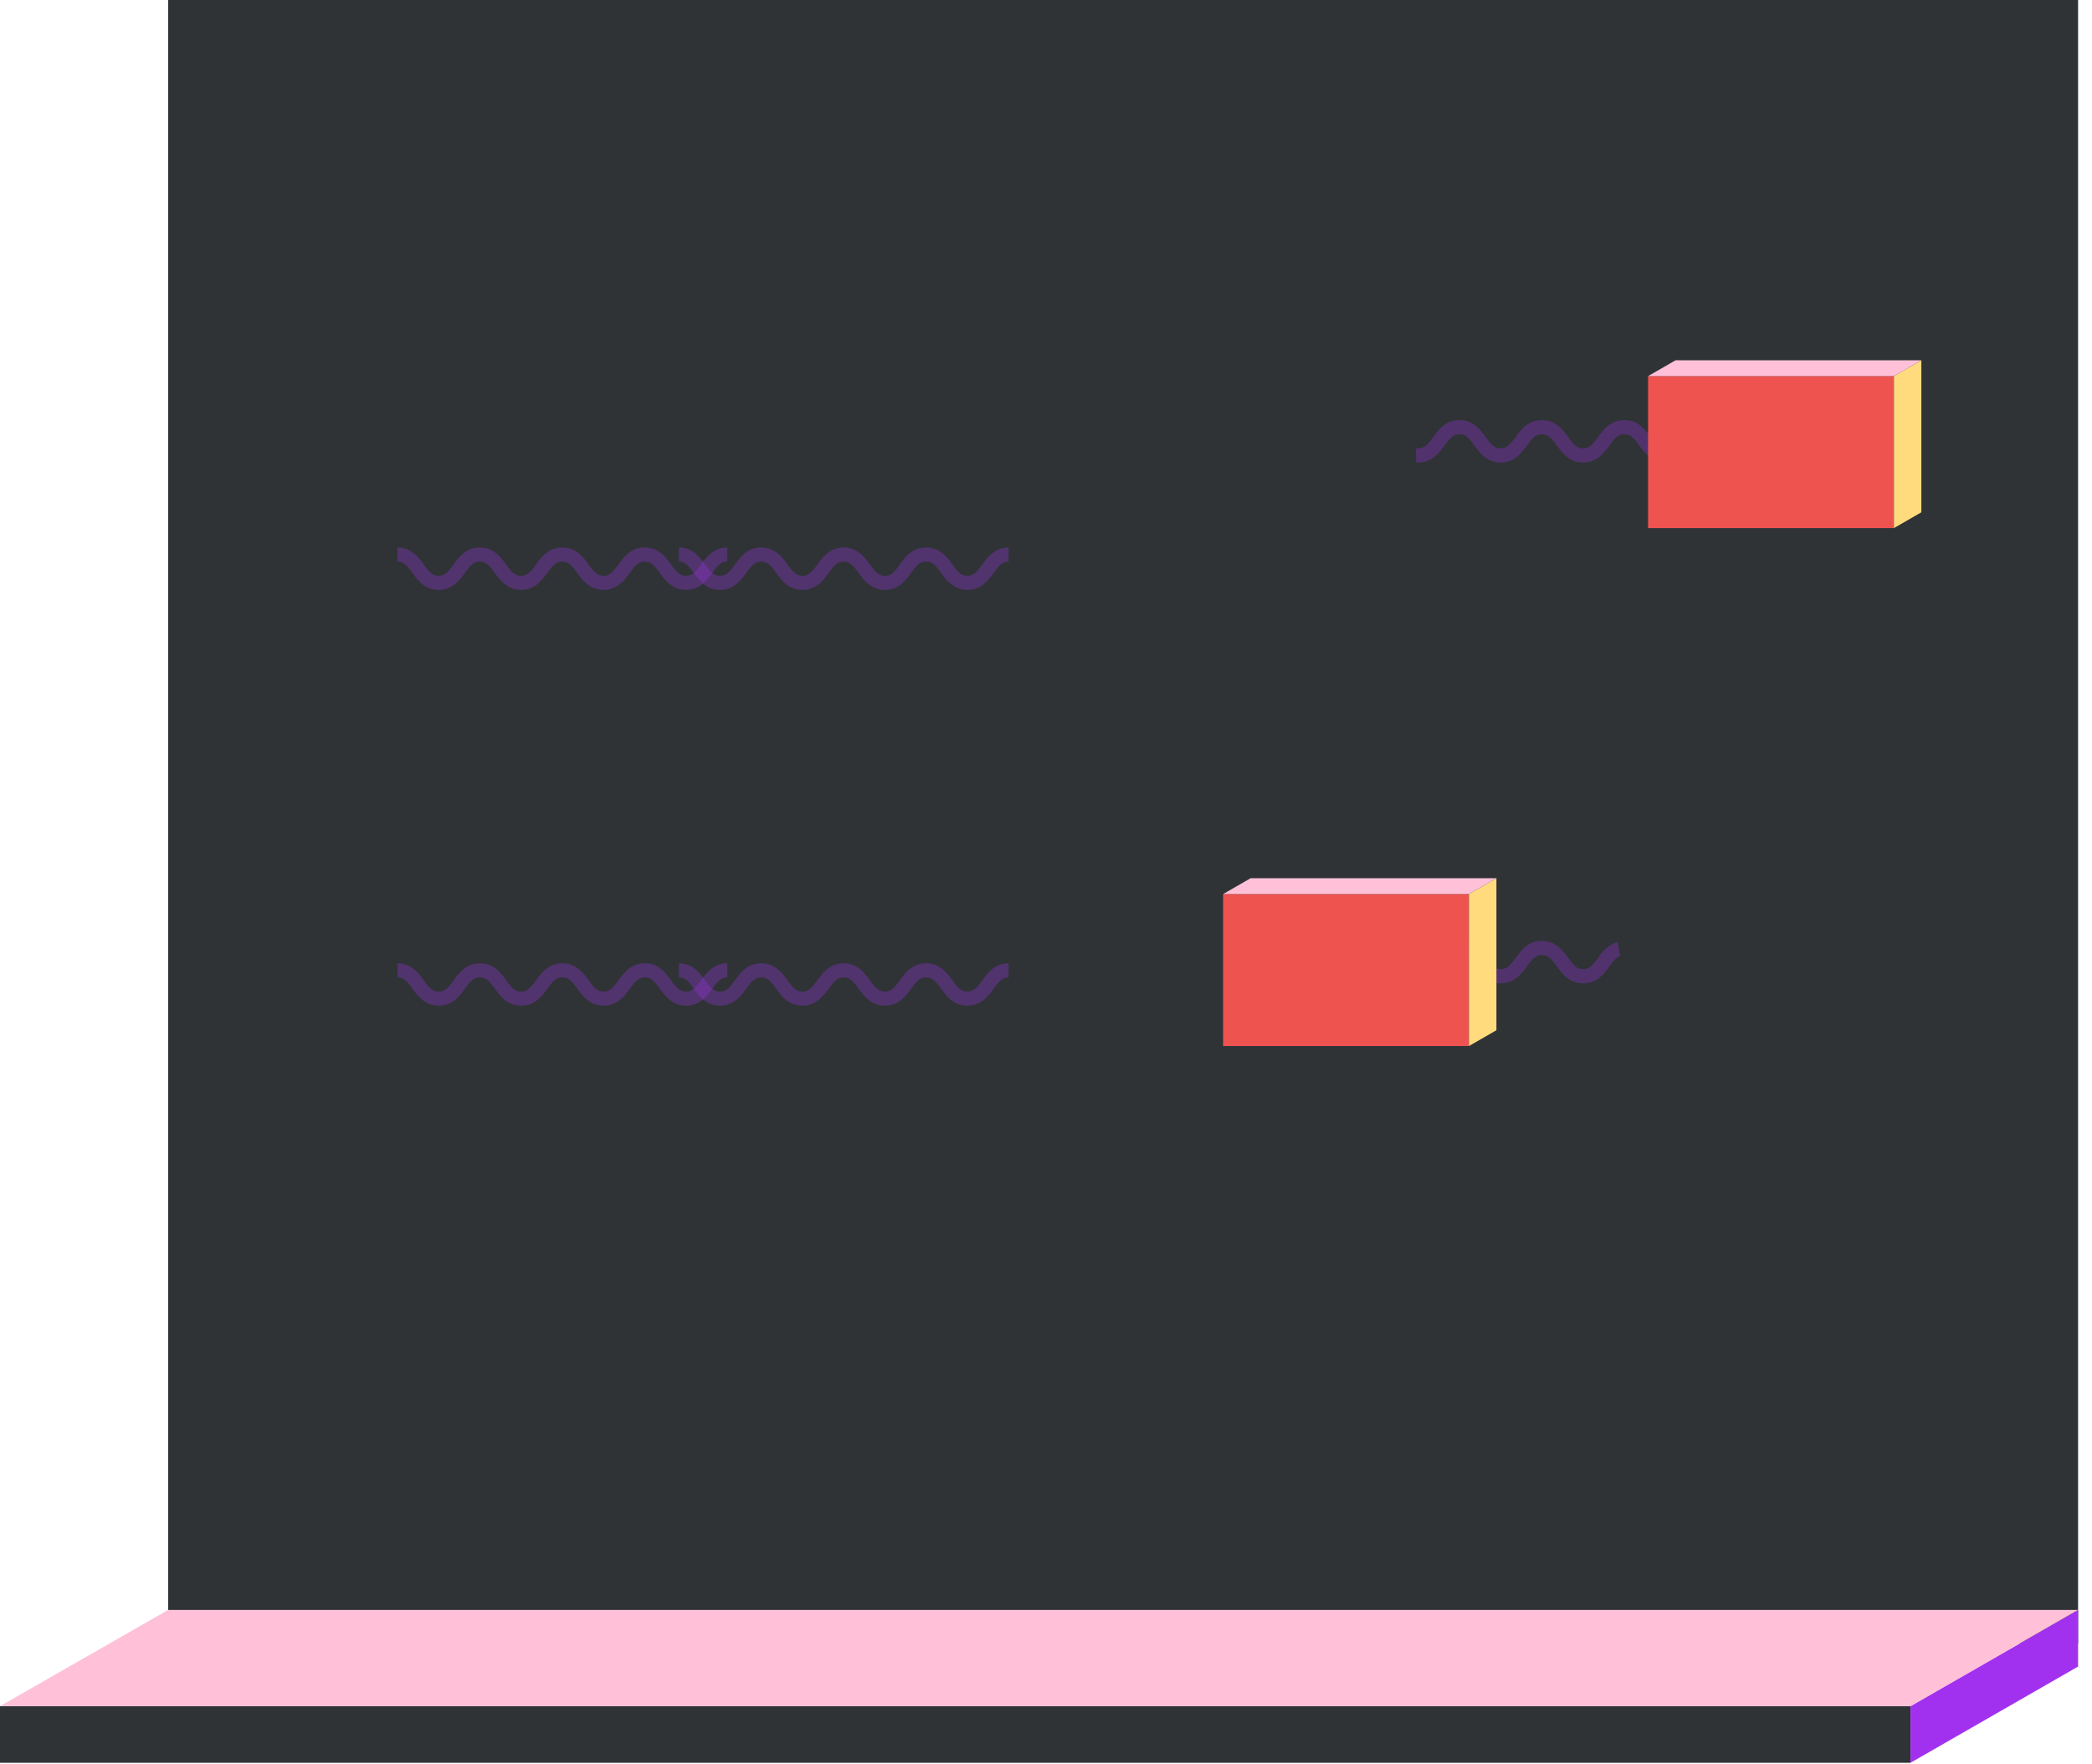
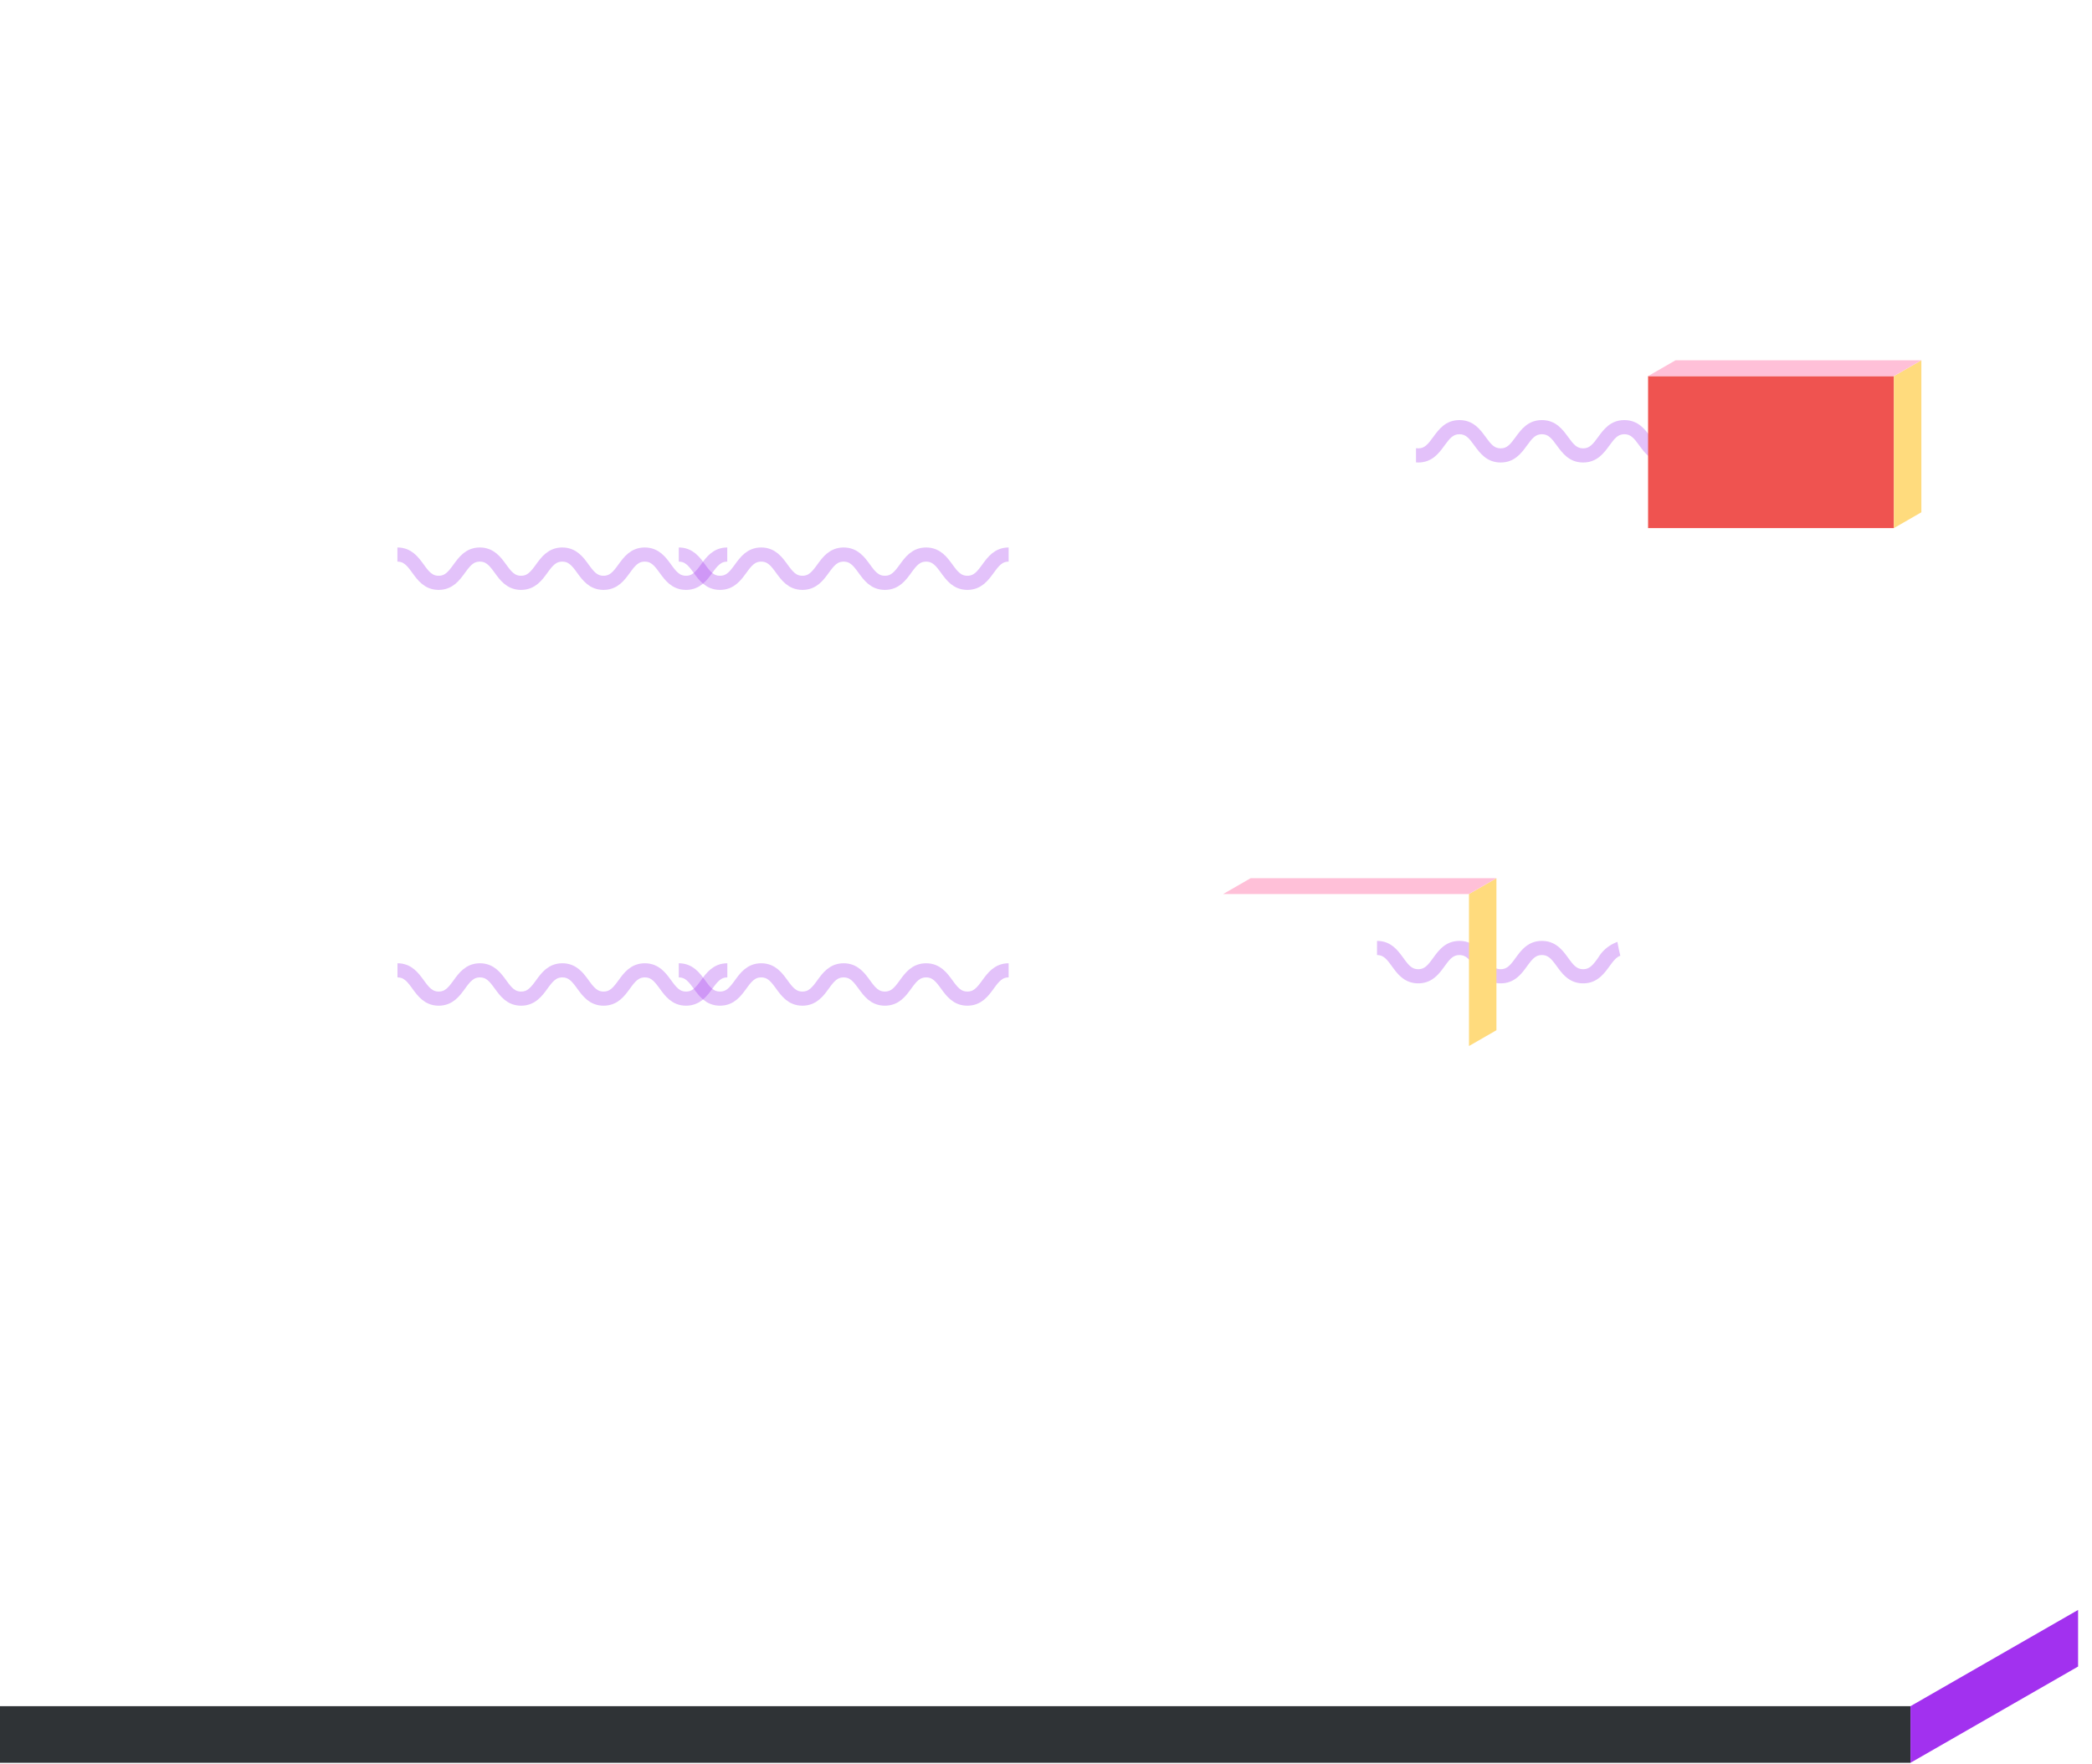
<svg xmlns="http://www.w3.org/2000/svg" xmlns:xlink="http://www.w3.org/1999/xlink" viewBox="0 0 415 350">
  <defs>
    <clipPath id="a">
      <rect x="280.902" y="68.321" width="67.721" height="28.651" style="fill:none" />
    </clipPath>
    <linearGradient id="b" x1="320.389" y1="209.503" x2="383.32" y2="209.503" gradientUnits="userSpaceOnUse">
      <stop offset="0" stop-color="#ff574a" stop-opacity="0.5" />
      <stop offset="0.011" stop-color="#ff574a" stop-opacity="0.49" />
      <stop offset="0.238" stop-color="#ff574a" stop-opacity="0.316" />
      <stop offset="0.457" stop-color="#ff574a" stop-opacity="0.179" />
      <stop offset="0.662" stop-color="#ff574a" stop-opacity="0.08" />
      <stop offset="0.849" stop-color="#ff574a" stop-opacity="0.021" />
      <stop offset="1" stop-color="#ff574a" stop-opacity="0" />
    </linearGradient>
    <linearGradient id="c" x1="-8784.088" y1="196.724" x2="-8721.157" y2="196.724" gradientTransform="matrix(-1, 0, 0, 1, -8400.768, 0)" gradientUnits="userSpaceOnUse">
      <stop offset="0" stop-color="#ff574a" stop-opacity="0.5" />
      <stop offset="0.006" stop-color="#ff574a" stop-opacity="0.49" />
      <stop offset="0.129" stop-color="#ff574a" stop-opacity="0.316" />
      <stop offset="0.248" stop-color="#ff574a" stop-opacity="0.179" />
      <stop offset="0.359" stop-color="#ff574a" stop-opacity="0.08" />
      <stop offset="0.46" stop-color="#ff574a" stop-opacity="0.021" />
      <stop offset="0.542" stop-color="#ff574a" stop-opacity="0" />
    </linearGradient>
    <linearGradient id="d" x1="-8784.088" y1="151.244" x2="-8721.157" y2="151.244" xlink:href="#c" />
  </defs>
  <title>approach-image4</title>
-   <rect x="33.359" width="378.881" height="326.036" style="fill:#2f3336" />
  <g style="clip-path:url(#a)">
    <path d="M330.416,91.747c-2.759,0-4.126-1.875-5.225-3.381-1.038-1.423-1.688-2.229-2.959-2.229-1.27,0-1.918.805-2.956,2.229-1.098,1.506-2.464,3.381-5.222,3.381s-4.125-1.875-5.223-3.38c-1.038-1.424-1.688-2.229-2.958-2.229-1.27,0-1.918.805-2.956,2.229-1.098,1.506-2.464,3.381-5.222,3.381-2.757,0-4.123-1.875-5.221-3.381-1.037-1.423-1.687-2.228-2.955-2.228s-1.918.805-2.955,2.229c-1.097,1.506-2.463,3.381-5.22,3.381s-4.123-1.875-5.221-3.381c-1.037-1.423-1.687-2.228-2.955-2.228V83.333c2.757,0,4.123,1.875,5.221,3.381,1.037,1.423,1.687,2.228,2.955,2.228s1.917-.805,2.953-2.228c1.099-1.506,2.464-3.381,5.222-3.381,2.757,0,4.123,1.875,5.221,3.381,1.037,1.423,1.687,2.228,2.955,2.228,1.27,0,1.918-.805,2.956-2.229C301.75,85.208,303.116,83.333,305.874,83.333c2.759,0,4.126,1.875,5.224,3.381,1.038,1.423,1.688,2.229,2.957,2.229s1.918-.805,2.956-2.229c1.098-1.506,2.464-3.381,5.222-3.381,2.759,0,4.126,1.875,5.225,3.381,1.038,1.423,1.688,2.229,2.959,2.229s1.921-.805,2.959-2.229c1.099-1.506,2.466-3.381,5.225-3.381V86.138c-1.271,0-1.921.805-2.959,2.229C334.542,89.873,333.175,91.747,330.416,91.747Z" style="fill:#a231ef;opacity:0.3" />
  </g>
  <rect y="338.457" width="378.993" height="11.231" style="fill:#2f3336" />
  <polygon points="412.24 330.595 378.993 349.688 378.993 338.457 412.24 319.364 412.24 330.595" style="fill:#a231ef" />
-   <polygon points="33.359 319.364 412.24 319.364 378.993 338.457 0 338.457 33.359 319.364" style="fill:#ffc0d8" />
  <g style="opacity:0.3">
    <path d="M134.654,110.007c4.088,0,4.088,5.61,8.176,5.61s4.088-5.61,8.175-5.61,4.088,5.61,8.176,5.61c4.089,0,4.089-5.61,8.178-5.61,4.09,0,4.09,5.61,8.181,5.61,4.089,0,4.089-5.61,8.178-5.61,4.092,0,4.092,5.61,8.184,5.61s4.092-5.61,8.184-5.61" style="fill:none;stroke:#a231ef;stroke-miterlimit:10;stroke-width:2.805px" />
  </g>
  <path d="M317.011,190.033c-1.038,1.424-1.687,2.229-2.956,2.229s-1.919-.805-2.957-2.229c-1.098-1.506-2.465-3.381-5.224-3.381-2.758,0-4.124,1.875-5.222,3.381-1.038,1.424-1.687,2.229-2.956,2.229-1.269,0-1.918-.805-2.955-2.229-1.098-1.506-2.464-3.381-5.221-3.381-2.758,0-4.123,1.875-5.222,3.382-1.036,1.423-1.685,2.228-2.953,2.228s-1.918-.805-2.955-2.229c-1.098-1.506-2.464-3.381-5.221-3.381V189.457c1.269,0,1.918.805,2.955,2.229,1.098,1.506,2.464,3.381,5.221,3.381s4.123-1.875,5.22-3.381c1.037-1.424,1.687-2.229,2.955-2.229s1.918.805,2.955,2.229c1.098,1.506,2.464,3.381,5.221,3.381,2.758,0,4.124-1.875,5.222-3.381,1.038-1.424,1.687-2.229,2.956-2.229,1.271,0,1.92.806,2.958,2.229,1.098,1.507,2.465,3.381,5.223,3.381s4.124-1.875,5.222-3.381c.796-1.092,1.365-1.815,2.158-2.095-.231-.9-.42-1.816-.575-2.745A7.273,7.273,0,0,0,317.011,190.033Z" style="fill:#a231ef;opacity:0.3" />
  <path d="M351.855,213.716a30.839,30.839,0,0,0,21.156-8.425,30.839,30.839,0,0,1-21.157,8.425Z" style="fill:url(#b)" />
  <path d="M324.945,198.102q-.788-1.337-1.453-2.756Q324.155,196.764,324.945,198.102Z" style="fill:url(#c)" />
  <path d="M341.826,150.55V126.449h-0v24.1a32.211,32.211,0,0,0-21.026,25.489A32.211,32.211,0,0,1,341.826,150.55Z" style="fill:url(#d)" />
  <g style="opacity:0.3">
    <path d="M78.852,192.488c4.088,0,4.088,5.61,8.176,5.61s4.088-5.61,8.175-5.61S99.291,198.098,103.379,198.098c4.089,0,4.089-5.61,8.178-5.61,4.09,0,4.09,5.61,8.181,5.61,4.089,0,4.089-5.61,8.178-5.61,4.092,0,4.092,5.61,8.184,5.61s4.092-5.61,8.184-5.61" style="fill:none;stroke:#a231ef;stroke-miterlimit:10;stroke-width:2.805px" />
  </g>
  <g style="opacity:0.3">
    <path d="M78.838,110.007c4.088,0,4.088,5.61,8.176,5.61s4.088-5.61,8.175-5.61,4.088,5.61,8.176,5.61c4.089,0,4.089-5.61,8.178-5.61,4.09,0,4.09,5.61,8.181,5.61,4.089,0,4.089-5.61,8.178-5.61,4.092,0,4.092,5.61,8.184,5.61s4.092-5.61,8.184-5.61" style="fill:none;stroke:#a231ef;stroke-miterlimit:10;stroke-width:2.805px" />
  </g>
  <g style="opacity:0.3">
    <path d="M134.654,192.488c4.088,0,4.088,5.61,8.176,5.61s4.088-5.61,8.175-5.61,4.088,5.61,8.176,5.61c4.089,0,4.089-5.61,8.178-5.61,4.09,0,4.09,5.61,8.181,5.61,4.089,0,4.089-5.61,8.178-5.61,4.092,0,4.092,5.61,8.184,5.61s4.092-5.61,8.184-5.61" style="fill:none;stroke:#a231ef;stroke-miterlimit:10;stroke-width:2.805px" />
  </g>
-   <rect x="242.642" y="177.351" width="48.765" height="30.153" style="fill:#ef5350" />
  <polygon points="296.853 204.368 291.407 207.504 291.407 177.351 296.853 174.215 296.853 204.368" style="fill:#ffdb7d" />
  <polygon points="248.088 174.215 296.853 174.215 291.407 177.351 242.642 177.351 248.088 174.215" style="fill:#ffc0d8" />
  <rect x="326.938" y="74.607" width="48.765" height="30.153" style="fill:#ef5350" />
  <polygon points="381.149 101.624 375.703 104.76 375.703 74.607 381.149 71.471 381.149 101.624" style="fill:#ffdb7d" />
  <polygon points="332.384 71.471 381.149 71.471 375.703 74.607 326.938 74.607 332.384 71.471" style="fill:#ffc0d8" />
</svg>